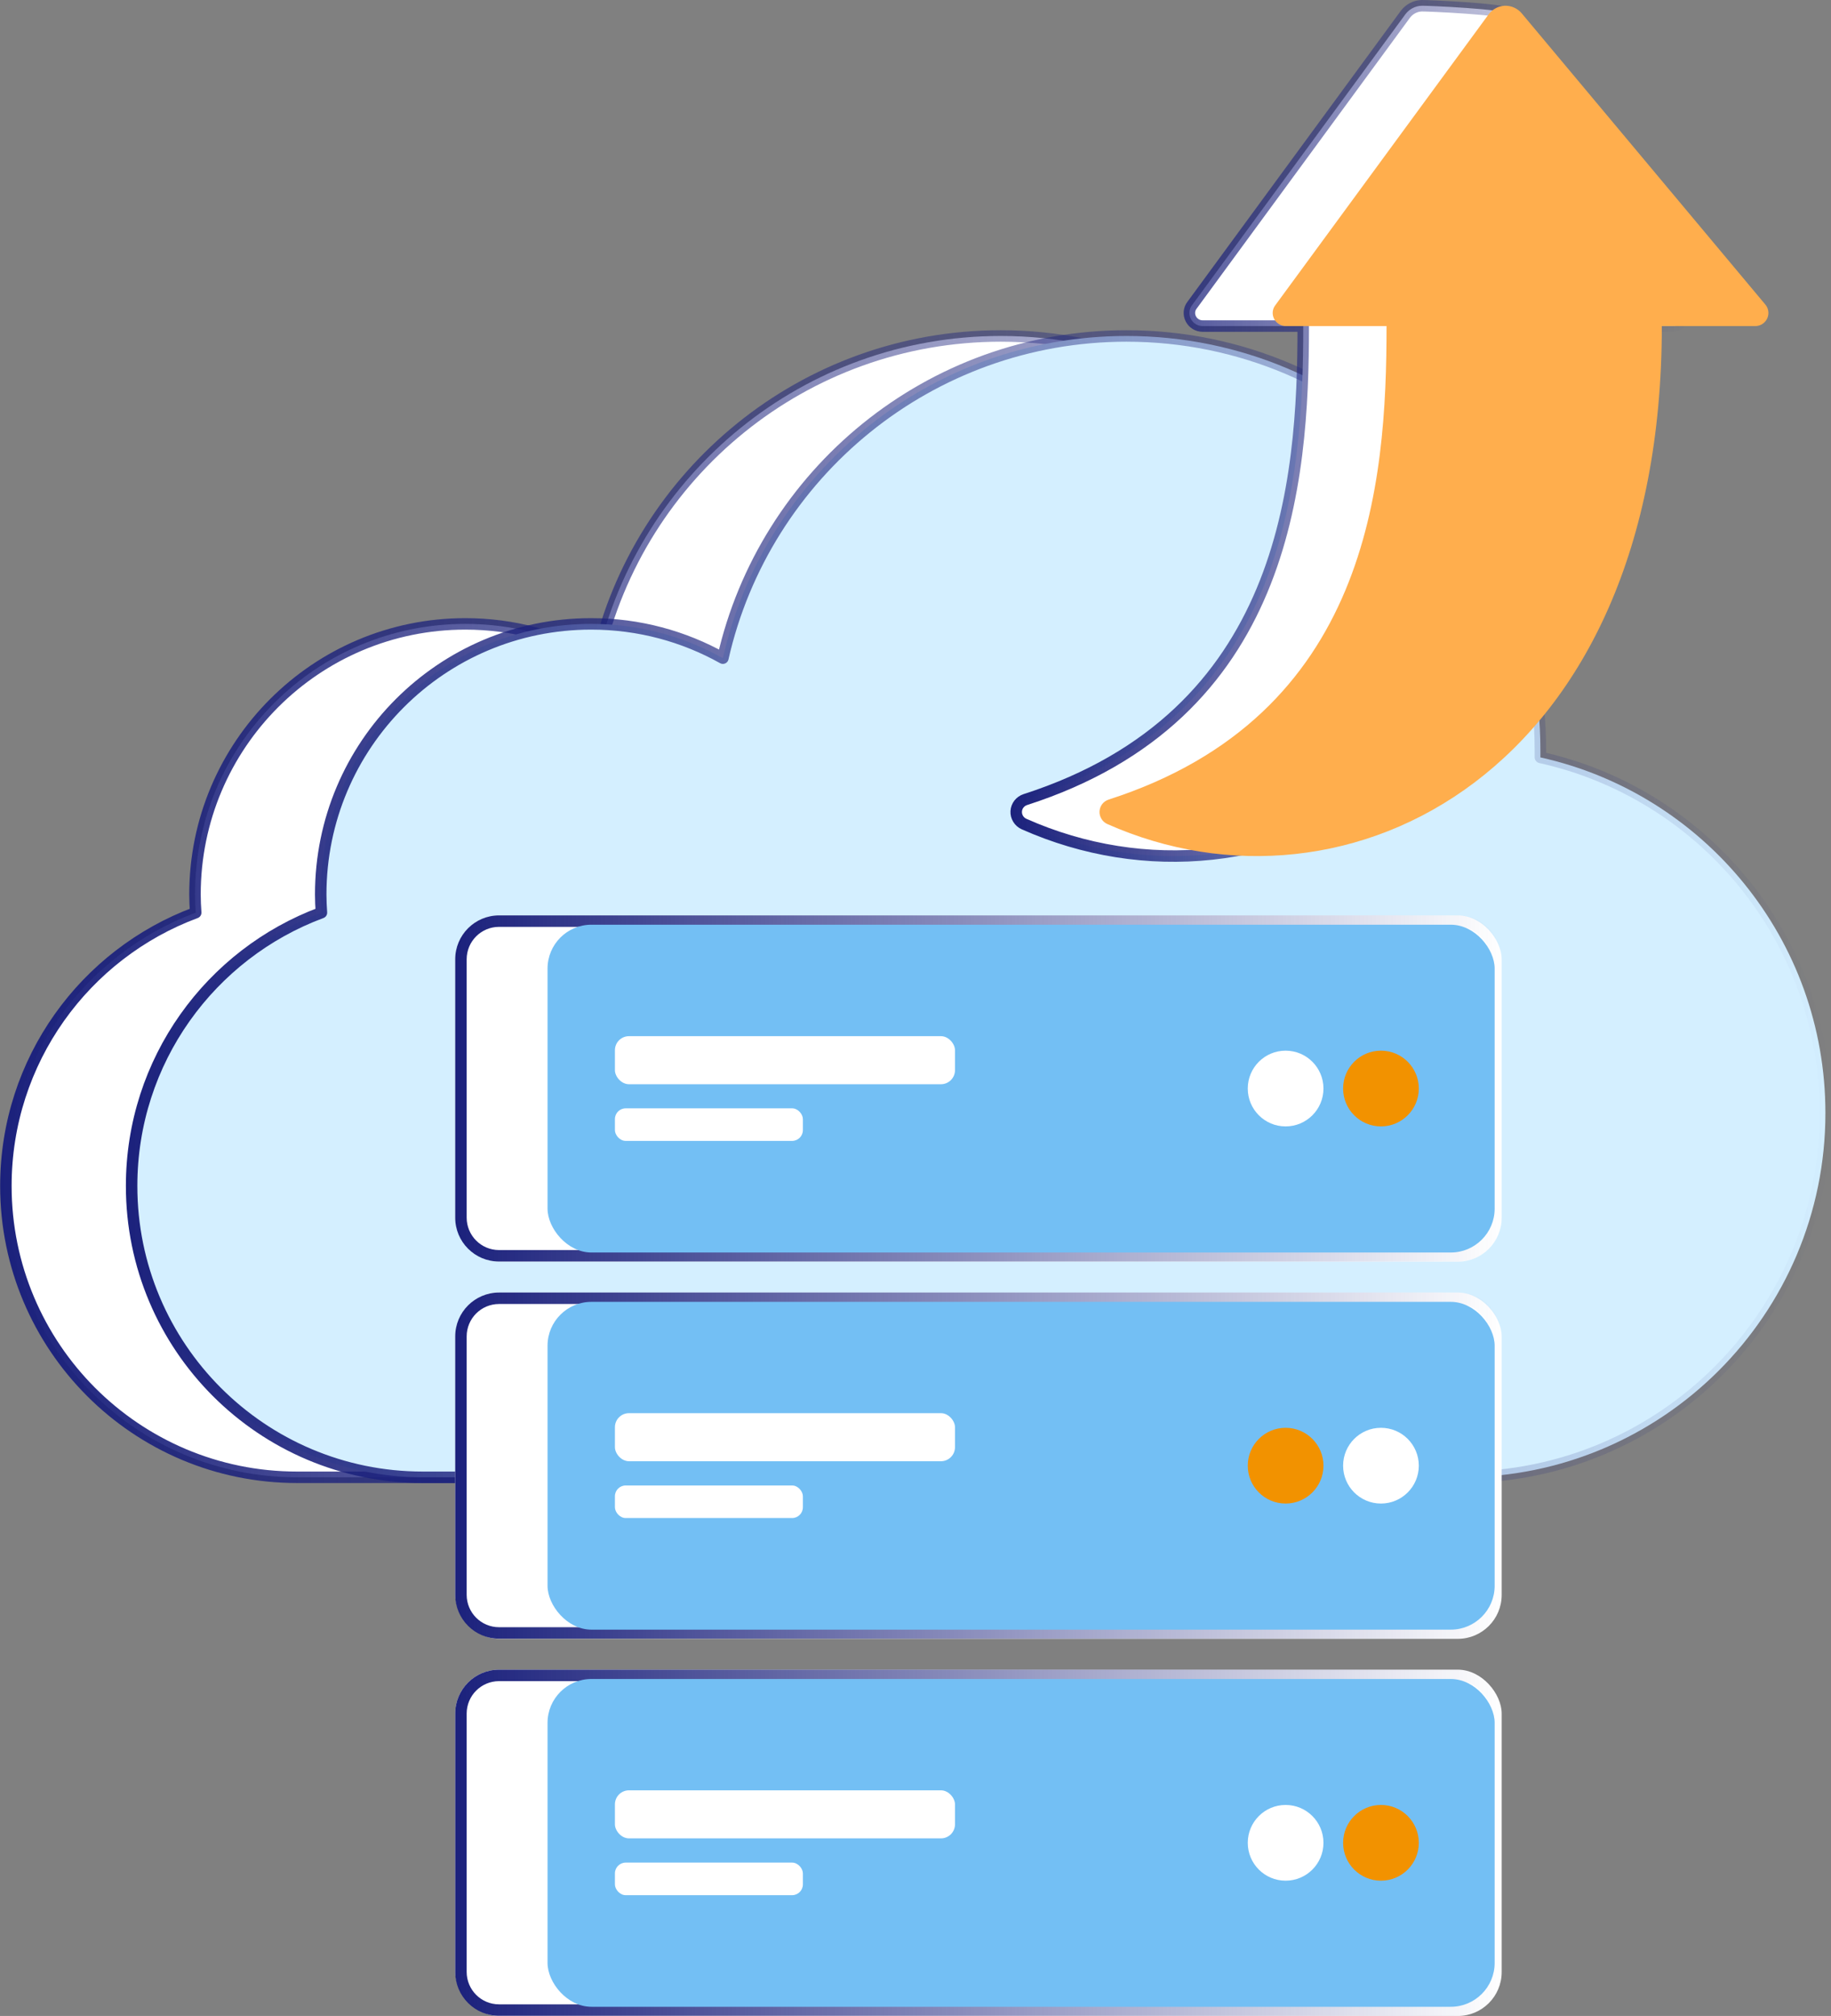
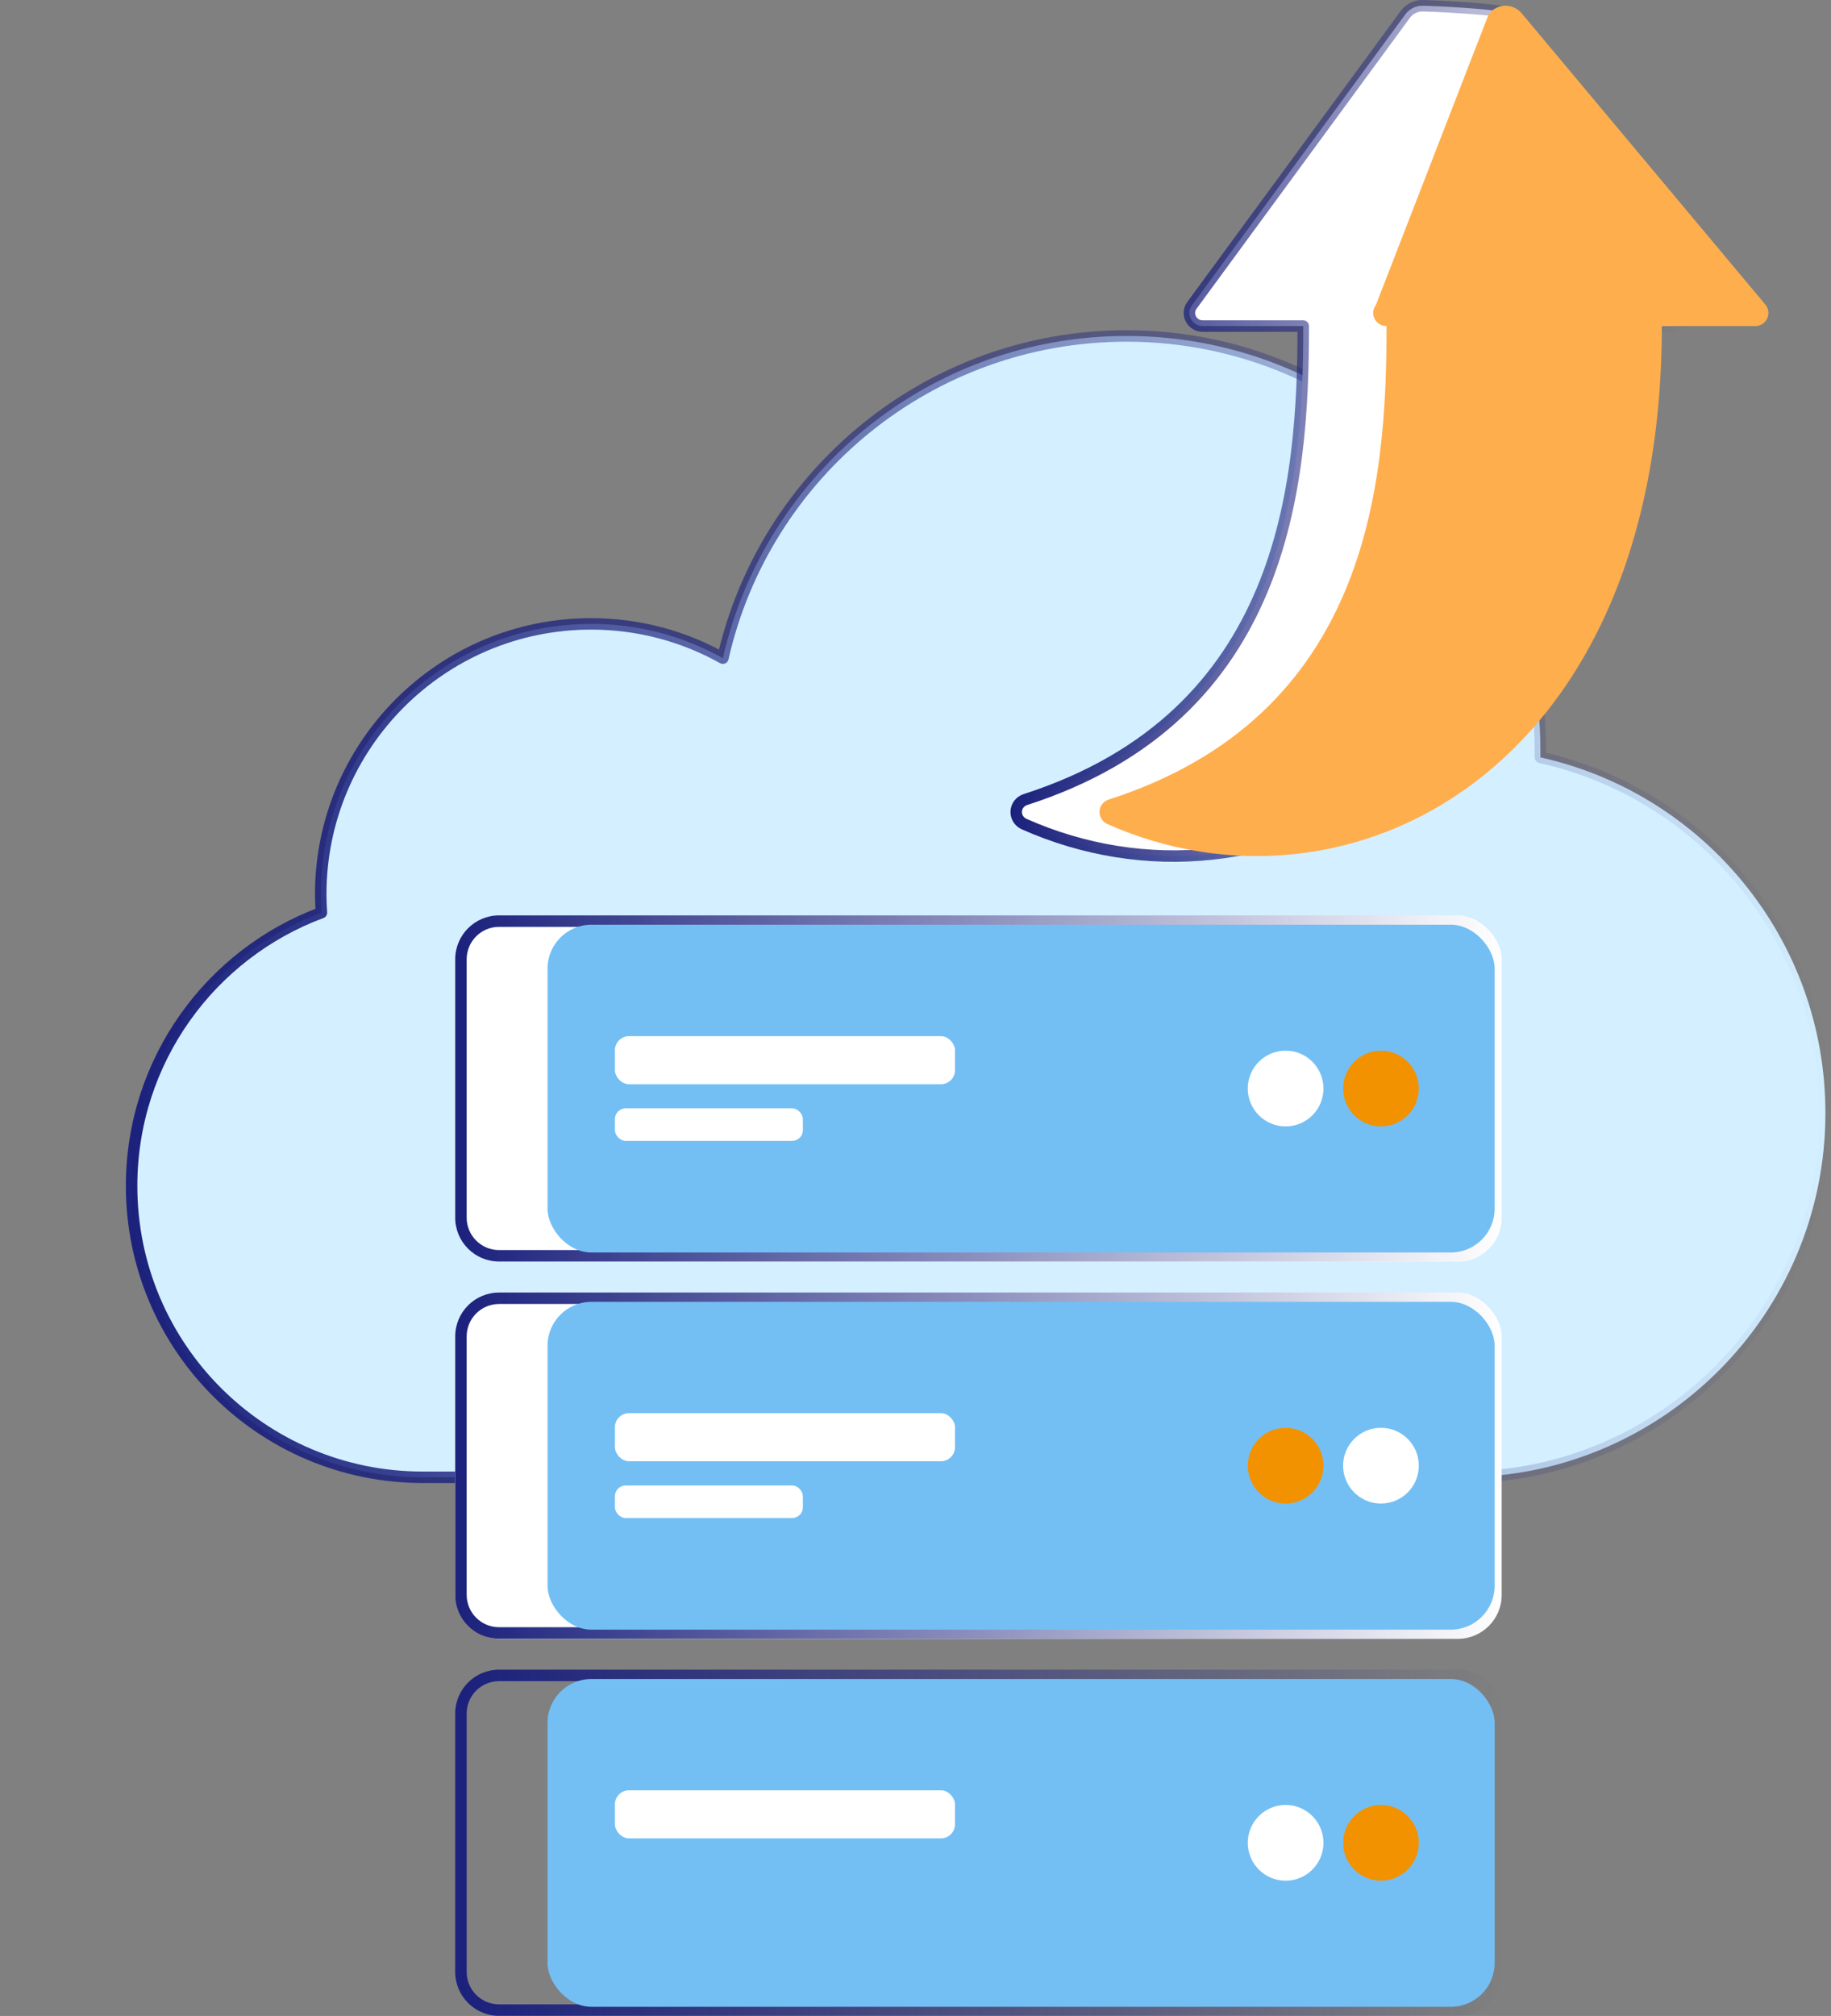
<svg xmlns="http://www.w3.org/2000/svg" xmlns:xlink="http://www.w3.org/1999/xlink" id="Layer_2" data-name="Layer 2" viewBox="0 0 127.71 140.53">
  <rect x="0" y="0" width="127.71" height="140.53" fill="#808080" stroke="none" />
  <defs>
    <style>
      .cls-1 {
        fill: #f29200;
      }

      .cls-2 {
        fill: #73bff4;
      }

      .cls-3, .cls-4, .cls-5 {
        fill: #fff;
      }

      .cls-6 {
        fill: url(#linear-gradient-4);
      }

      .cls-7 {
        fill: url(#linear-gradient-3);
      }

      .cls-8 {
        fill: url(#linear-gradient-5);
      }

      .cls-4 {
        stroke: url(#linear-gradient-6);
      }

      .cls-4, .cls-5, .cls-9 {
        stroke-linecap: round;
        stroke-linejoin: round;
        stroke-width: .8px;
      }

      .cls-4, .cls-10 {
        fill-rule: evenodd;
      }

      .cls-5 {
        stroke: url(#linear-gradient);
      }

      .cls-9 {
        fill: #d4efff;
        stroke: url(#linear-gradient-2);
      }

      .cls-10 {
        fill: #ffae4d;
      }
    </style>
    <linearGradient id="linear-gradient" x1="0" y1="63.2" x2="118.94" y2="63.2" gradientUnits="userSpaceOnUse">
      <stop offset="0" stop-color="#1b217c" />
      <stop offset="1" stop-color="#1b217c" stop-opacity="0" />
    </linearGradient>
    <linearGradient id="linear-gradient-2" x1="8.77" x2="127.71" xlink:href="#linear-gradient" />
    <linearGradient id="linear-gradient-3" x1="31.75" y1="75.88" x2="104.74" y2="75.88" xlink:href="#linear-gradient" />
    <linearGradient id="linear-gradient-4" x1="31.75" y1="102.17" x2="104.74" y2="102.17" xlink:href="#linear-gradient" />
    <linearGradient id="linear-gradient-5" x1="31.75" y1="128.46" x2="104.74" y2="128.46" xlink:href="#linear-gradient" />
    <linearGradient id="linear-gradient-6" x1="70.47" y1="30.04" x2="117.93" y2="30.04" xlink:href="#linear-gradient" />
  </defs>
  <g id="Layer_1-2" data-name="Layer 1">
    <g>
-       <path class="cls-5" d="M98.67,52.79c0-.17,0-.33,0-.5,0-15.94-12.93-28.87-28.87-28.87-13.74,0-25.24,9.6-28.15,22.46-2.72-1.52-5.85-2.39-9.19-2.39-10.42,0-18.86,8.44-18.86,18.86,0,.43.02.85.05,1.27-7.73,2.87-13.24,10.31-13.24,19.05,0,11.22,9.09,20.31,20.31,20.31h72.44c14.02,0,25.39-11.37,25.39-25.39,0-12.13-8.5-22.27-19.87-24.79Z" />
      <path class="cls-9" d="M107.44,52.79c0-.17,0-.33,0-.5,0-15.94-12.93-28.87-28.87-28.87-13.74,0-25.24,9.6-28.15,22.46-2.72-1.52-5.85-2.39-9.19-2.39-10.42,0-18.86,8.44-18.86,18.86,0,.43.02.85.05,1.27-7.73,2.87-13.24,10.31-13.24,19.05,0,11.22,9.09,20.31,20.31,20.31h72.44c14.02,0,25.39-11.37,25.39-25.39,0-12.13-8.5-22.27-19.87-24.79Z" />
      <g>
        <g>
          <g>
            <g>
              <rect class="cls-3" x="31.75" y="63.81" width="72.99" height="24.14" rx="3.06" ry="3.06" />
              <path class="cls-7" d="M101.68,64.61c1.25,0,2.26,1.01,2.26,2.26v18.01c0,1.25-1.01,2.26-2.26,2.26H34.81c-1.25,0-2.26-1.01-2.26-2.26v-18.01c0-1.25,1.01-2.26,2.26-2.26h66.87M101.68,63.81H34.81c-1.69,0-3.06,1.37-3.06,3.06v18.01c0,1.69,1.37,3.06,3.06,3.06h66.87c1.69,0,3.06-1.37,3.06-3.06v-18.01c0-1.69-1.37-3.06-3.06-3.06h0Z" />
            </g>
            <rect class="cls-2" x="38.19" y="64.46" width="66.06" height="22.85" rx="3.06" ry="3.06" />
          </g>
          <g>
            <circle class="cls-3" cx="89.67" cy="75.88" r="2.64" />
            <circle class="cls-1" cx="96.32" cy="75.88" r="2.64" />
          </g>
          <g>
            <rect class="cls-3" x="42.89" y="72.23" width="23.72" height="3.35" rx=".98" ry=".98" transform="translate(109.5 147.81) rotate(180)" />
            <rect class="cls-3" x="42.89" y="77.26" width="13.11" height="2.27" rx=".75" ry=".75" transform="translate(98.89 156.79) rotate(180)" />
          </g>
        </g>
        <g>
          <g>
            <g>
              <rect class="cls-3" x="31.75" y="90.1" width="72.99" height="24.14" rx="3.06" ry="3.06" />
              <path class="cls-6" d="M101.68,90.9c1.25,0,2.26,1.01,2.26,2.26v18.01c0,1.25-1.01,2.26-2.26,2.26H34.81c-1.25,0-2.26-1.01-2.26-2.26v-18.01c0-1.25,1.01-2.26,2.26-2.26h66.87M101.68,90.1H34.81c-1.69,0-3.06,1.37-3.06,3.06v18.01c0,1.69,1.37,3.06,3.06,3.06h66.87c1.69,0,3.06-1.37,3.06-3.06v-18.01c0-1.69-1.37-3.06-3.06-3.06h0Z" />
            </g>
            <rect class="cls-2" x="38.19" y="90.75" width="66.06" height="22.85" rx="3.06" ry="3.06" />
          </g>
          <g>
            <circle class="cls-1" cx="89.67" cy="102.17" r="2.64" />
            <circle class="cls-3" cx="96.32" cy="102.17" r="2.64" />
          </g>
          <g>
            <rect class="cls-3" x="42.89" y="98.52" width="23.72" height="3.35" rx=".98" ry=".98" transform="translate(109.5 200.38) rotate(180)" />
            <rect class="cls-3" x="42.89" y="103.55" width="13.11" height="2.27" rx=".75" ry=".75" transform="translate(98.89 209.37) rotate(180)" />
          </g>
        </g>
        <g>
          <g>
            <g>
-               <rect class="cls-3" x="31.75" y="116.39" width="72.99" height="24.14" rx="3.06" ry="3.06" />
              <path class="cls-8" d="M101.68,117.19c1.25,0,2.26,1.01,2.26,2.26v18.01c0,1.25-1.01,2.26-2.26,2.26H34.81c-1.25,0-2.26-1.01-2.26-2.26v-18.01c0-1.25,1.01-2.26,2.26-2.26h66.87M101.68,116.39H34.81c-1.69,0-3.06,1.37-3.06,3.06v18.01c0,1.69,1.37,3.06,3.06,3.06h66.87c1.69,0,3.06-1.37,3.06-3.06v-18.01c0-1.69-1.37-3.06-3.06-3.06h0Z" />
            </g>
            <rect class="cls-2" x="38.19" y="117.04" width="66.06" height="22.85" rx="3.06" ry="3.06" />
          </g>
          <g>
            <circle class="cls-3" cx="89.67" cy="128.46" r="2.64" />
            <circle class="cls-1" cx="96.32" cy="128.46" r="2.64" />
          </g>
          <g>
            <rect class="cls-3" x="42.89" y="124.81" width="23.72" height="3.35" rx=".98" ry=".98" transform="translate(109.5 252.96) rotate(180)" />
-             <rect class="cls-3" x="42.89" y="129.84" width="13.11" height="2.27" rx=".75" ry=".75" transform="translate(98.89 261.95) rotate(180)" />
          </g>
        </g>
      </g>
      <path class="cls-4" d="M90.89,22.73h-7.01c-.34,0-.66-.19-.82-.5s-.13-.68.08-.95L98.02,1c.27-.36.68-.58,1.13-.6.45-.01,5.79.23,6.08.57l12.09,20.26c.23.27.28.65.13.97-.15.32-.47.53-.83.53h-6.52c0,31.1-21.93,42.16-38.68,34.71-.34-.15-.56-.51-.54-.88.02-.38.27-.7.63-.82,18.18-5.85,19.39-22.02,19.39-33.01Z" />
-       <path class="cls-10" d="M96.7,22.73h-7.01c-.34,0-.66-.19-.82-.5s-.13-.68.08-.95L103.83,1c.27-.36.68-.58,1.13-.6.45-.01.88.18,1.17.52l17,20.31c.23.27.28.65.13.97-.15.32-.47.53-.83.53h-6.52c0,31.1-21.93,42.16-38.68,34.71-.34-.15-.56-.51-.54-.88.02-.38.27-.7.63-.82,18.18-5.85,19.39-22.02,19.39-33.01Z" />
+       <path class="cls-10" d="M96.7,22.73c-.34,0-.66-.19-.82-.5s-.13-.68.08-.95L103.83,1c.27-.36.68-.58,1.13-.6.45-.01.88.18,1.17.52l17,20.31c.23.27.28.65.13.97-.15.32-.47.53-.83.53h-6.52c0,31.1-21.93,42.16-38.68,34.71-.34-.15-.56-.51-.54-.88.02-.38.27-.7.63-.82,18.18-5.85,19.39-22.02,19.39-33.01Z" />
    </g>
  </g>
</svg>